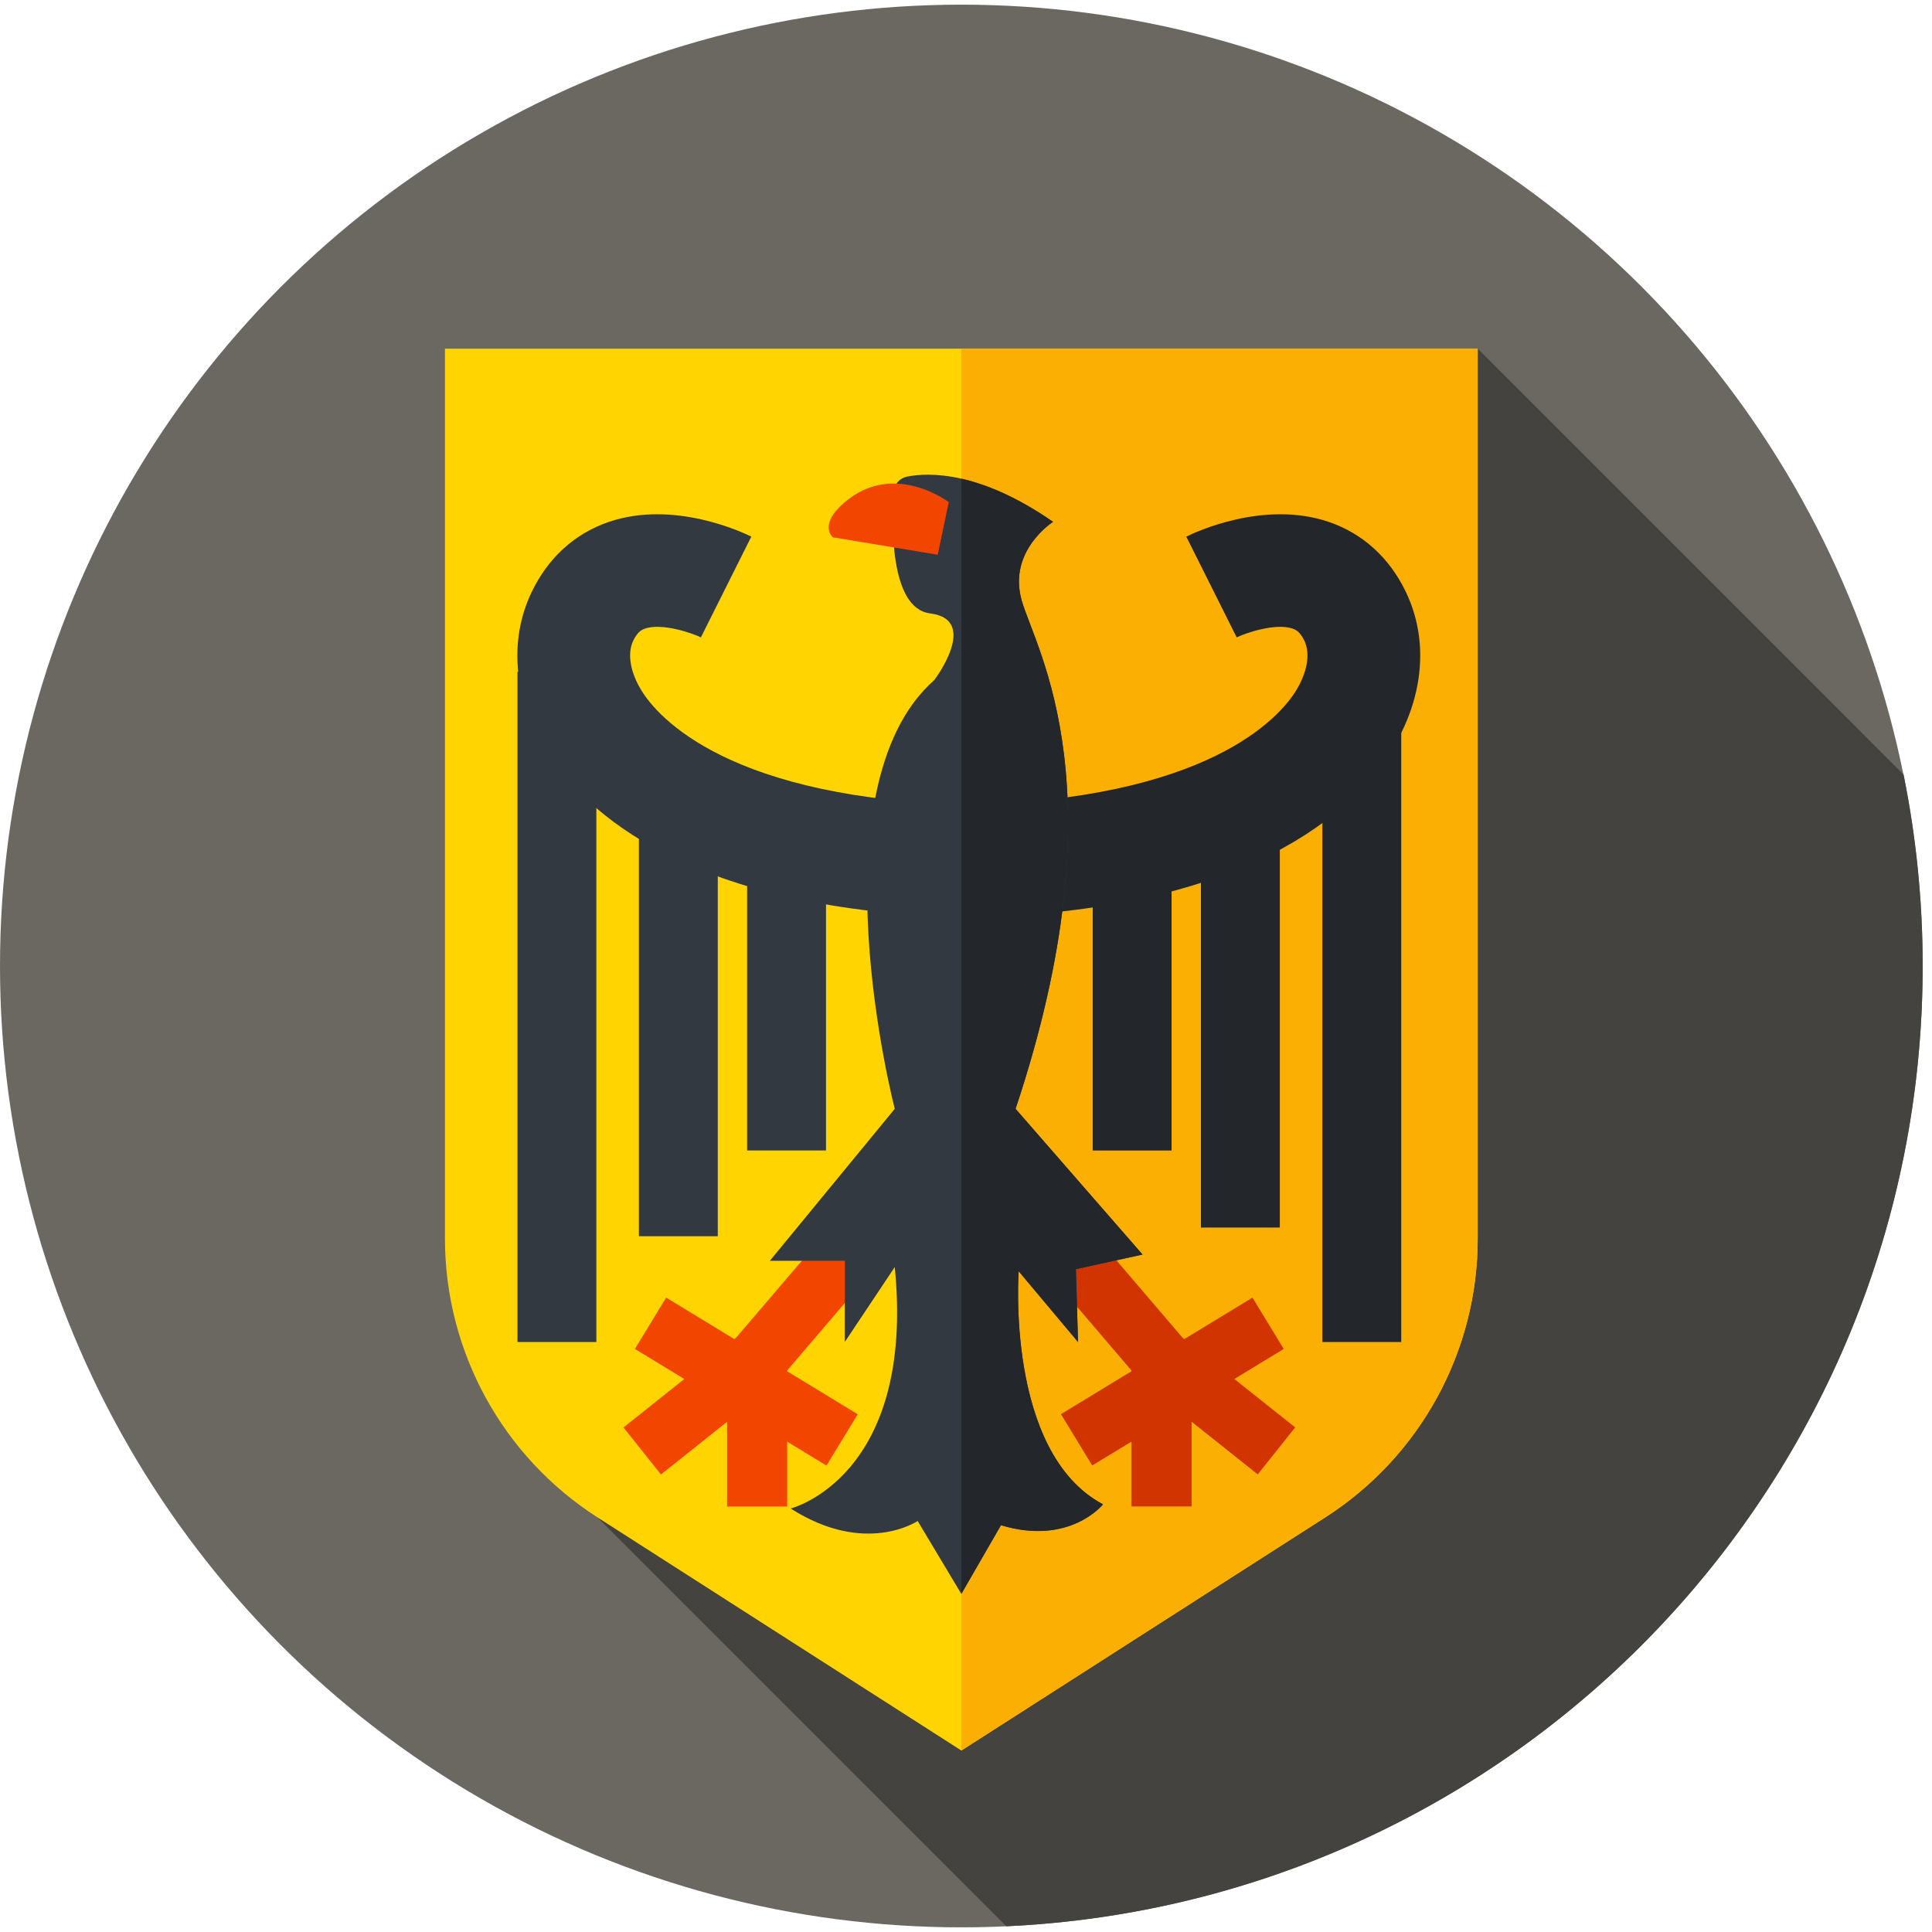
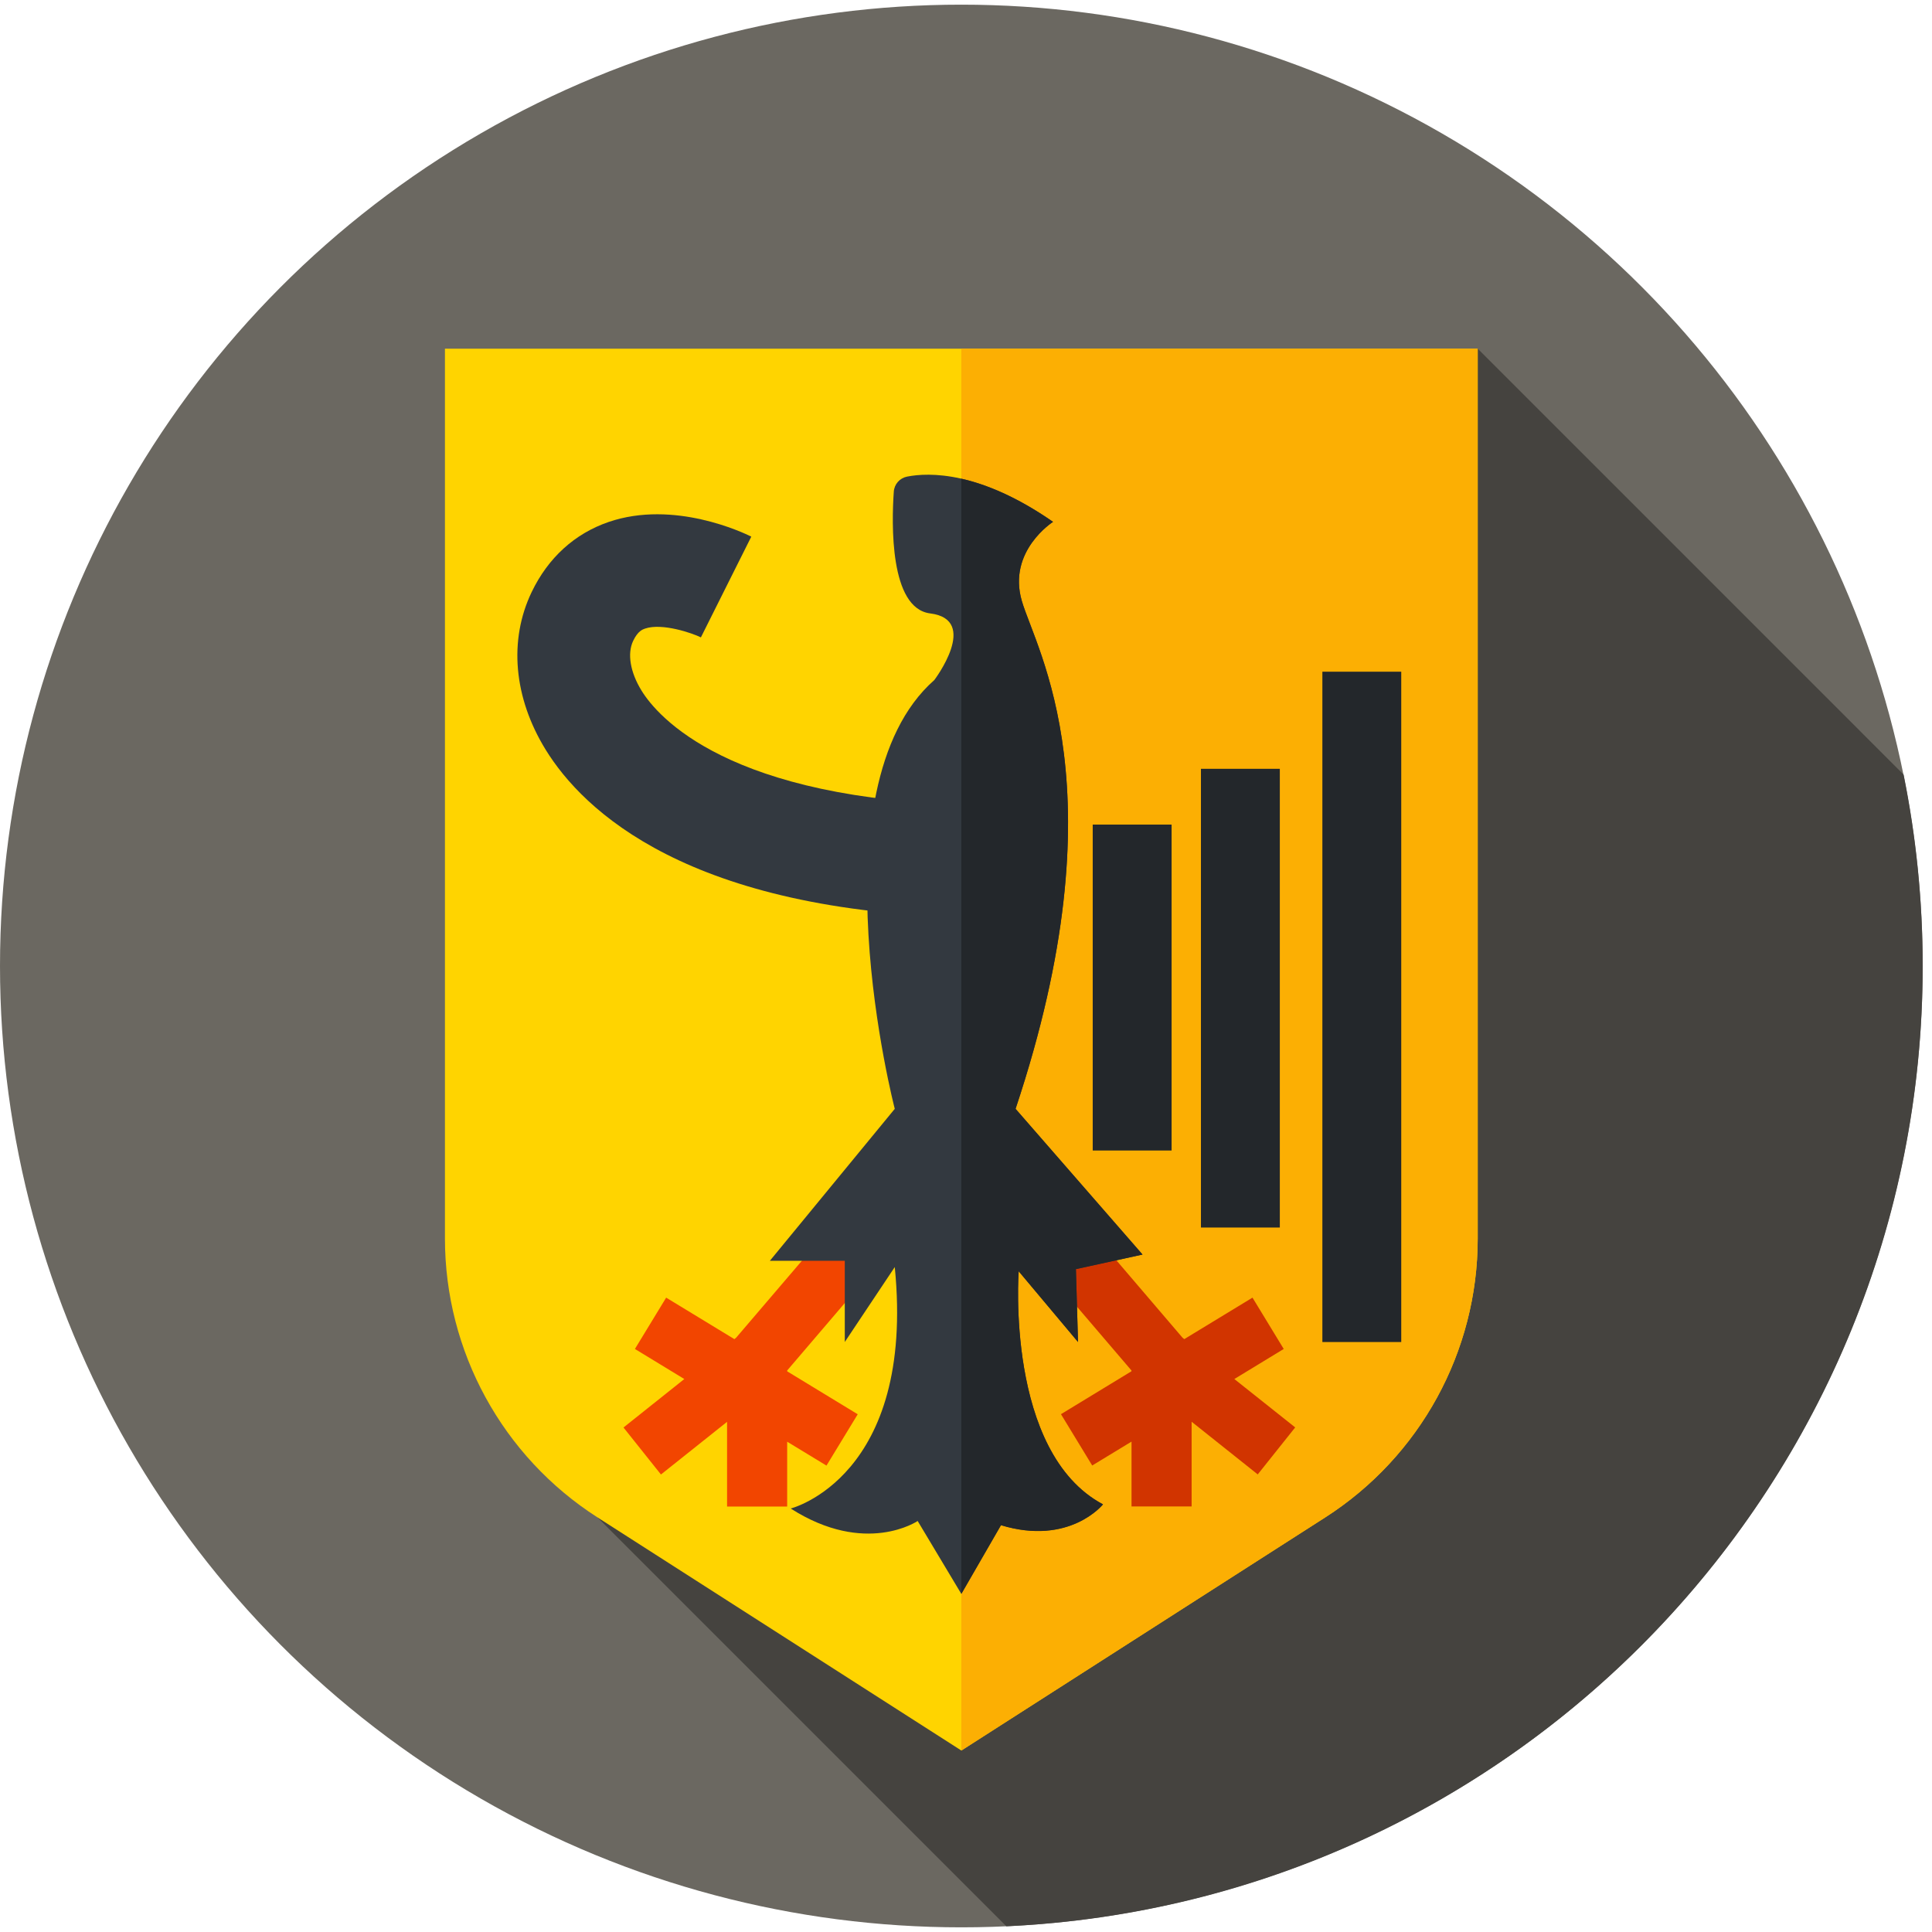
<svg xmlns="http://www.w3.org/2000/svg" width="46" height="46">
  <circle fill="#6b6861" cx="22.889" cy="23" r="22.889" />
  <path d="M14.225 36.128l9.736 9.736c12.144-.56 21.817-10.582 21.817-22.864 0-1.56-.156-3.084-.454-4.557L35.184 8.302 14.225 36.128z" fill="#45433f" />
  <path d="M31.553 36.128l-8.664 5.551-8.664-5.551c-2.262-1.45-3.631-3.952-3.631-6.639V8.302h24.589V29.49c0 2.687-1.368 5.189-3.631 6.639h0z" fill="#ffd400" />
  <path d="M22.889 8.302V41.68l8.664-5.551c2.262-1.45 3.631-3.952 3.631-6.639V8.302H22.889z" fill="#fcaf03" />
-   <path d="M22.962 21.849l-.051-2.682c5.886-.112 7.571-2.113 7.947-2.723.27-.439.345-.883.199-1.187-.111-.232-.223-.27-.283-.291-.407-.139-1.127.109-1.329.21l-1.2-2.399c.184-.092 1.84-.882 3.397-.349.808.277 1.441.853 1.832 1.668.551 1.148.429 2.516-.333 3.754-.886 1.438-3.386 3.869-10.179 3.998h0z" fill="#23272b" />
  <path d="M23.171 21.849l.051-2.682c-5.886-.112-7.571-2.113-7.947-2.723-.27-.439-.345-.883-.199-1.187.111-.232.223-.27.283-.291.407-.139 1.127.109 1.329.21l1.2-2.399c-.184-.092-1.84-.882-3.397-.349-.808.277-1.441.853-1.832 1.668-.551 1.148-.429 2.516.333 3.754.886 1.438 3.386 3.869 10.179 3.998h0z" fill="#333940" />
  <path d="M31.485 15.993h1.878v15.96h-1.878zm-2.891 2.312h1.878V29.227h-1.878zM26.017 19.633h1.878v7.76H26.017z" fill="#23272b" />
  <path fill="#d13400" d="M29.389 32.834l1.176-.716-.744-1.222-1.624.988-.042-.034-2.639-3.088-1.088.929 2.512 2.94v.018l-1.679 1.022.744 1.222.936-.569v1.544h1.431v-2.017l1.574 1.254.892-1.119z" />
-   <path d="M12.321 15.993h1.878v15.96h-1.878zm2.891 2.519h1.878v10.922h-1.878zm2.577 1.12h1.878v7.76h-1.878z" fill="#333940" />
  <path fill="#f24500" d="M18.742 32.631l2.512-2.94-1.088-.929-2.639 3.088-.042.034-1.624-.988-.744 1.222 1.176.716-1.448 1.154.892 1.119 1.574-1.254v2.017h1.431v-1.544l.936.569.744-1.222-1.679-1.022z" />
  <path d="M21.596 11.348c.523-.103 1.734-.133 3.476 1.076 0 0-1.09.694-.743 1.883s2.379 4.51-.149 12.093l3.023 3.469-1.586.347.05 1.735-1.413-1.685s-.322 4.312 2.007 5.551c0 0-.793.991-2.429.496l-.944 1.636-1.039-1.735s-1.239.843-3.023-.297c0 0 2.974-.743 2.478-5.749l-1.19 1.784v-1.933h-1.784l2.974-3.618s-1.983-7.633.942-10.21c0 0 1.09-1.437-.099-1.586-.97-.121-.918-2.152-.866-2.899.012-.177.141-.323.315-.358h0z" fill="#333940" />
  <path d="M24.254 30.268l1.413 1.685-.05-1.735 1.586-.347-3.023-3.469c2.528-7.583.496-10.904.149-12.093s.743-1.883.743-1.883c-.865-.601-1.599-.896-2.183-1.028v26.553l.944-1.636c1.636.496 2.429-.496 2.429-.496-2.33-1.239-2.007-5.551-2.007-5.551h0z" fill="#23272b" />
-   <path d="M22.589 11.955s-1.301-.993-2.473 0c-.644.546-.286.839-.286.839l2.497.414.263-1.253z" fill="#f24500" />
</svg>